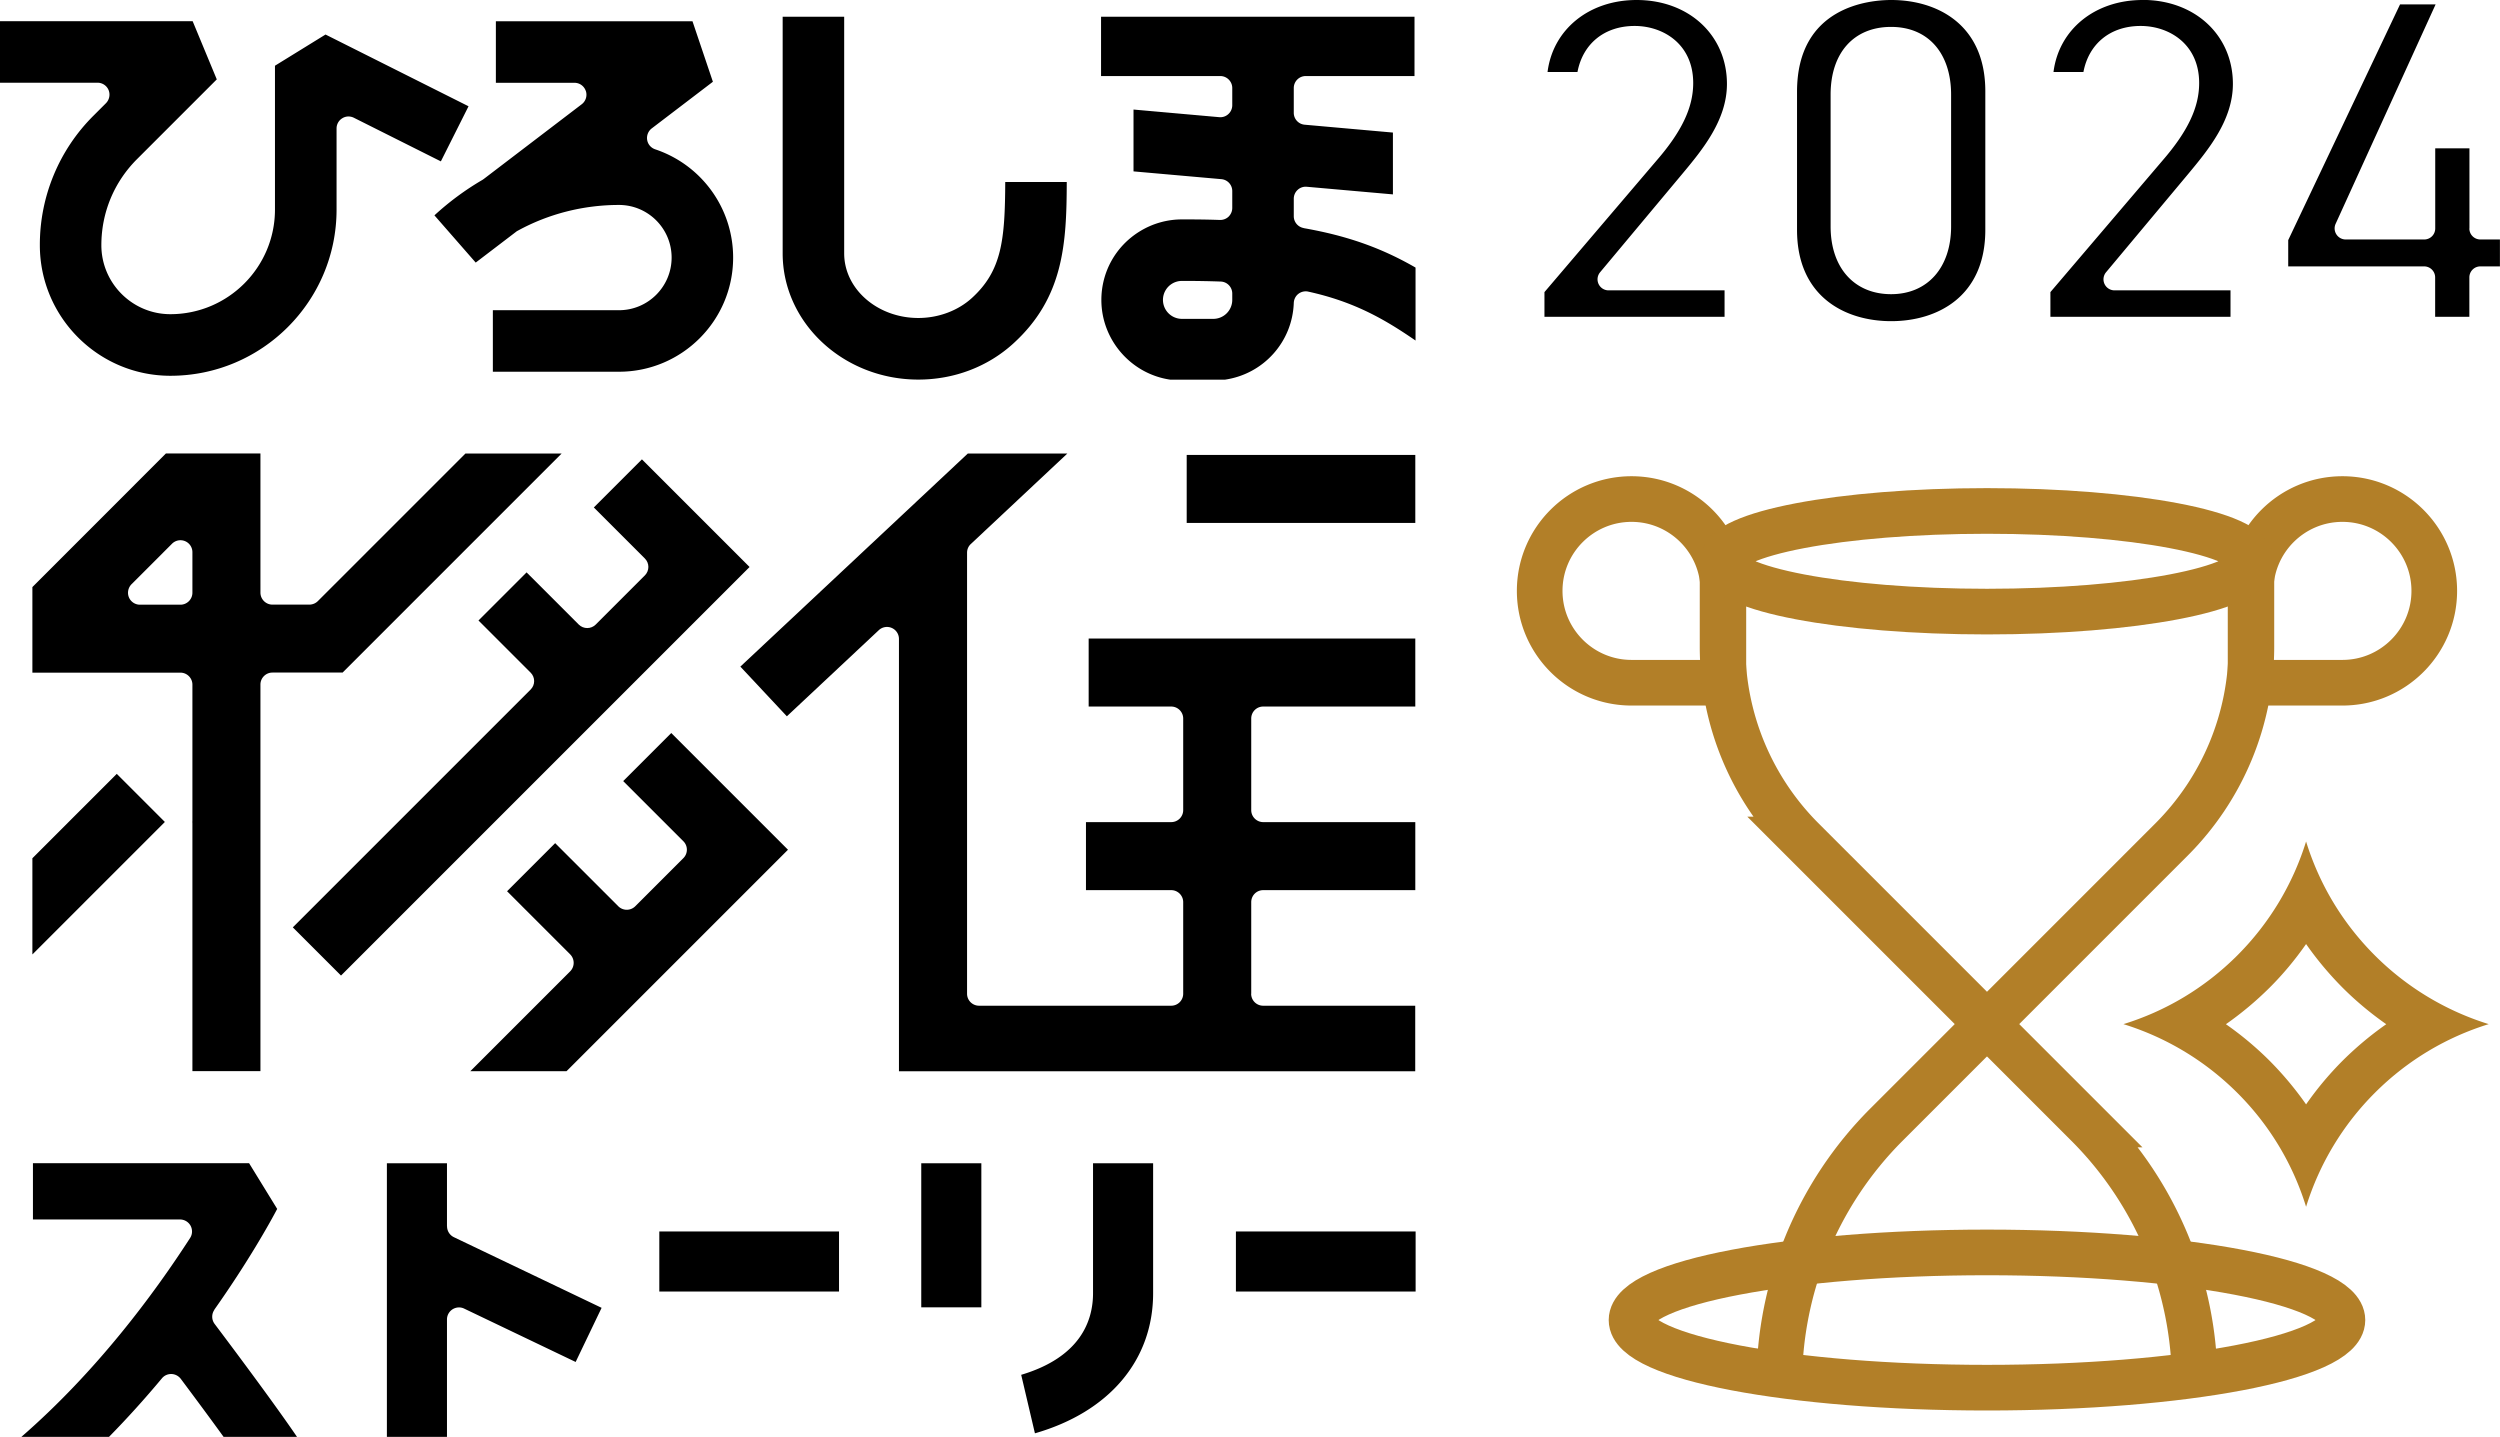
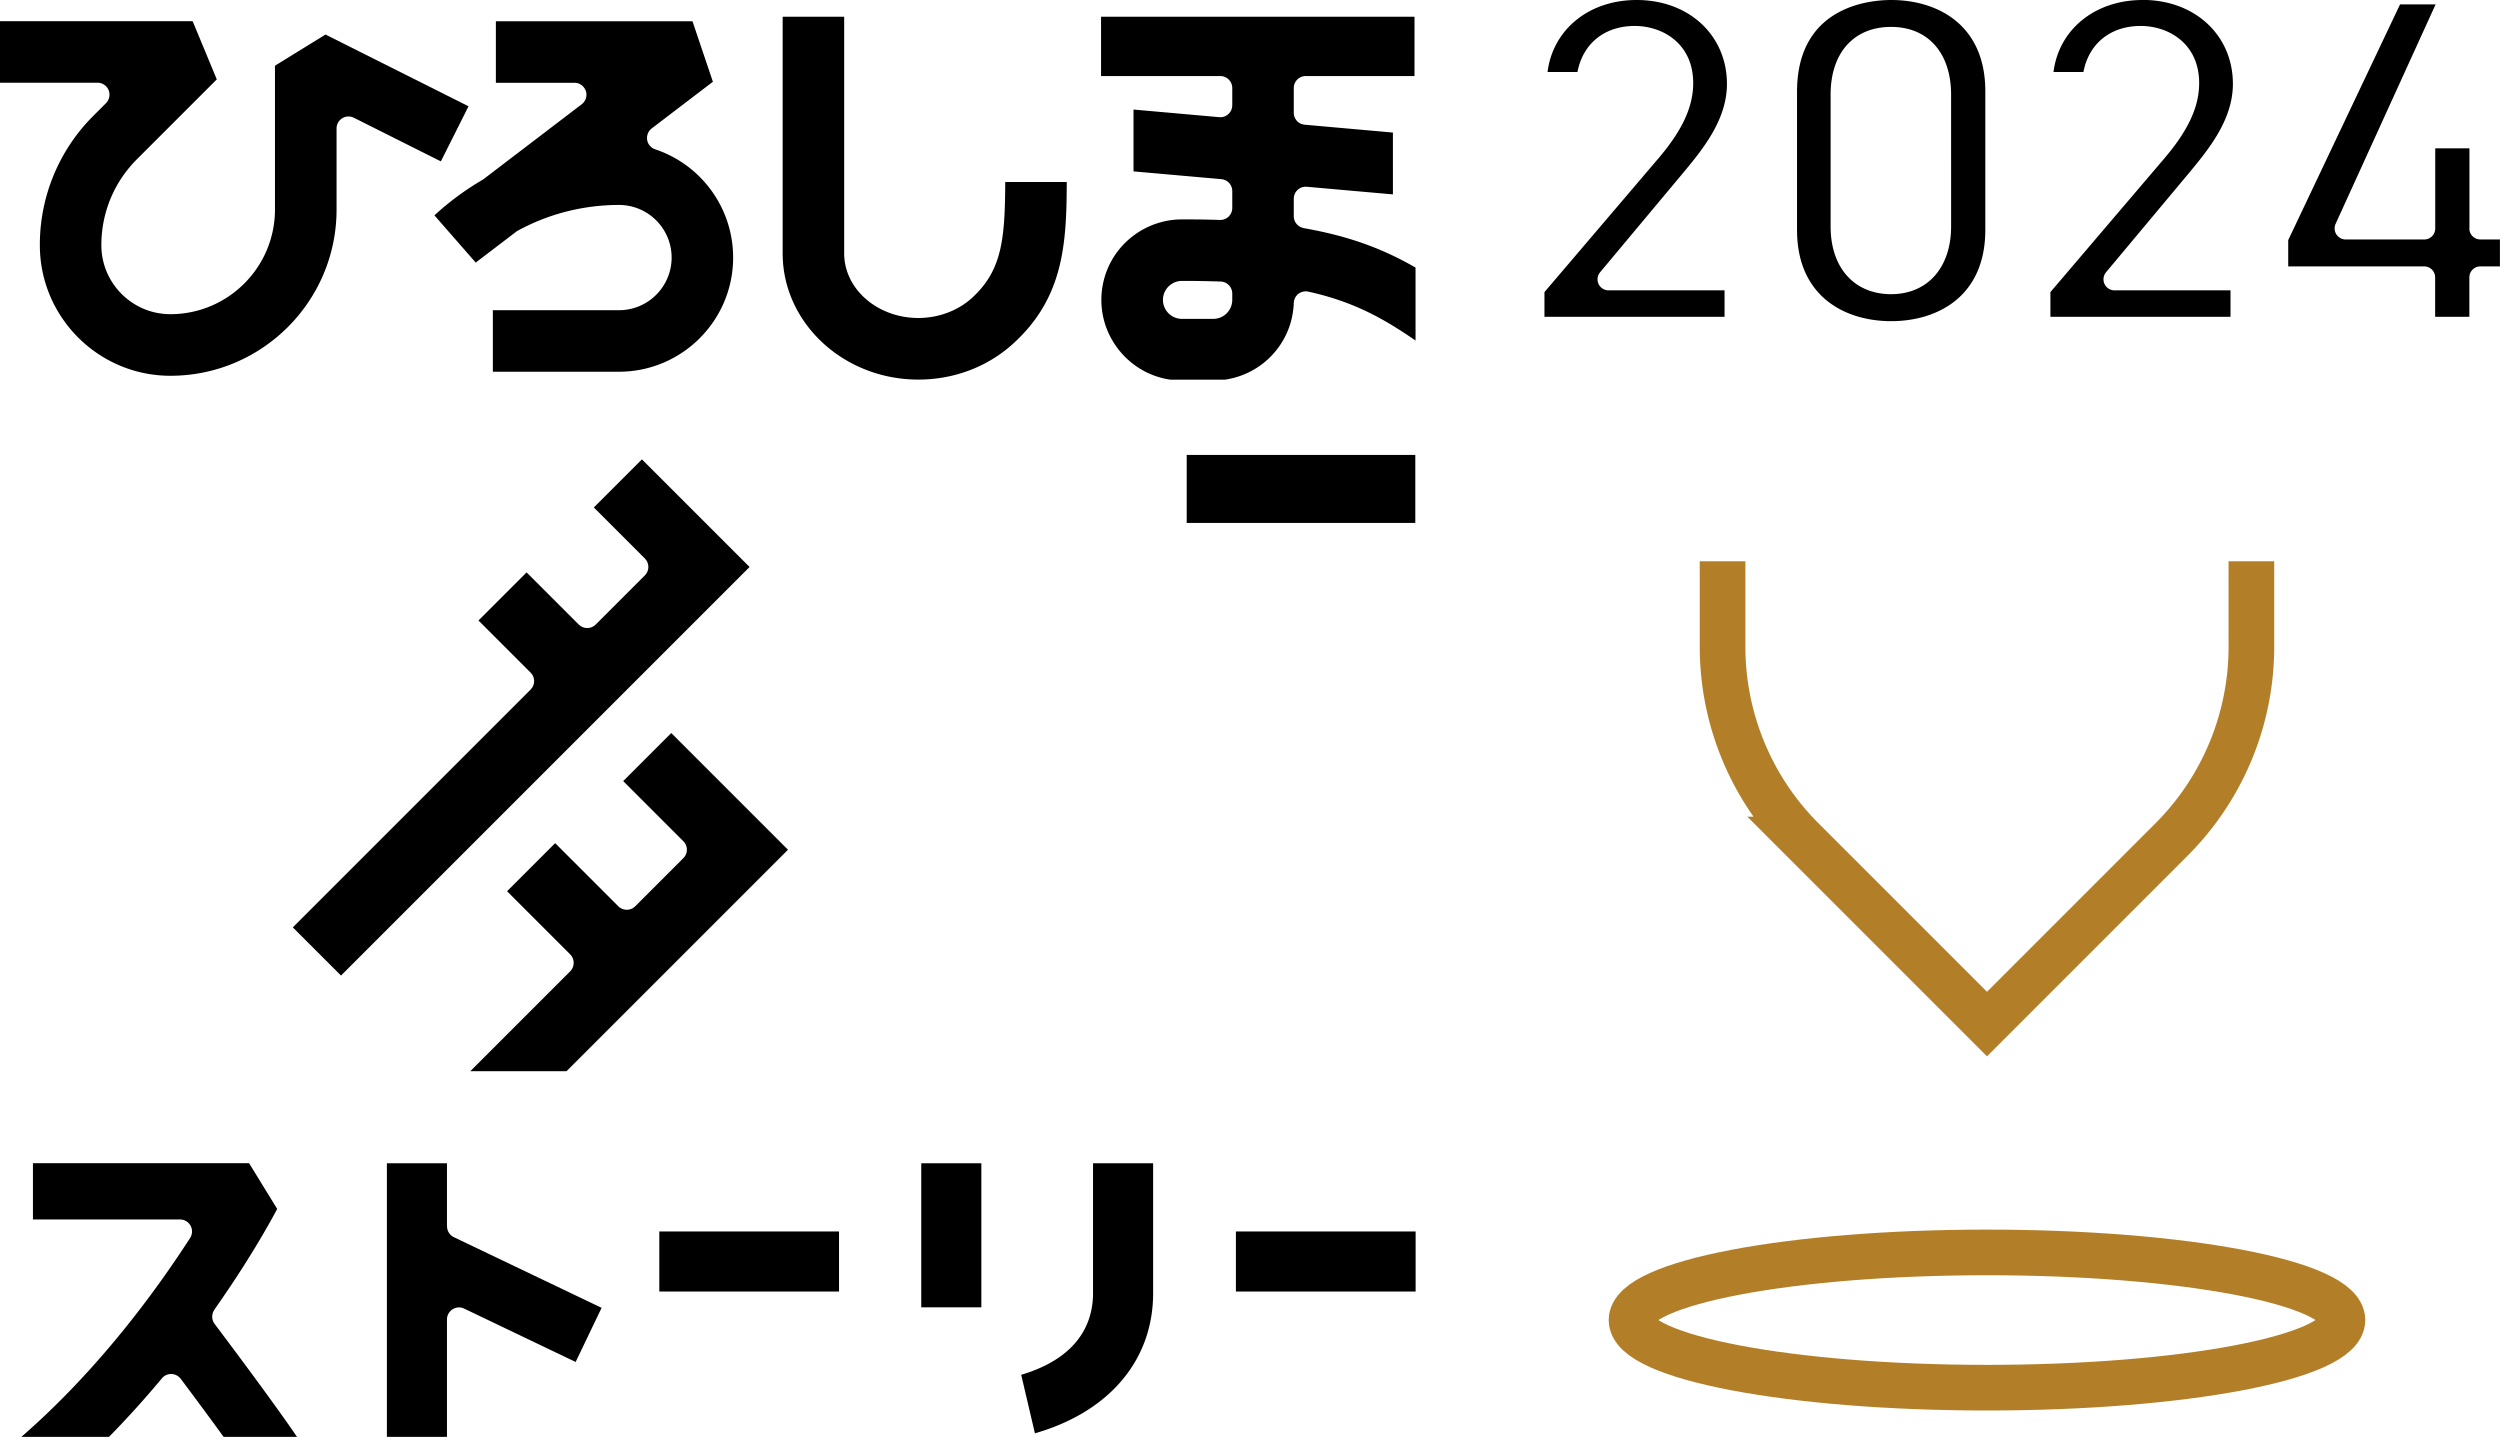
<svg xmlns="http://www.w3.org/2000/svg" id="_レイヤー_2" data-name="レイヤー_2" viewBox="0 0 314.95 181.02">
  <defs>
    <style>.cls-1{fill:#b27f28}.cls-2{fill:none;stroke:#b27f28;stroke-miterlimit:10;stroke-width:5.75px}</style>
  </defs>
  <g id="_レイヤー_1-2" data-name="レイヤー_1">
-     <path class="cls-2" d="M224.15 174.82v-.51c0-12.24 4.86-23.98 13.52-32.64l12.65-12.65 12.65 12.65a46.16 46.16 0 0 1 13.52 32.64v.51M217.11 74.44v11.57h-11.57c-6.39 0-11.57-5.19-11.57-11.57 0-6.39 5.19-11.57 11.57-11.57 6.39 0 11.57 5.19 11.57 11.57ZM295.1 62.87c6.39 0 11.57 5.19 11.57 11.57 0 6.39-5.19 11.57-11.57 11.57h-11.57V74.44c0-6.39 5.19-11.57 11.57-11.57Z" />
    <path class="cls-2" d="M283.63 70.71v10.77c0 9.11-3.62 17.84-10.06 24.28l-23.25 23.25-23.25-23.25a34.33 34.33 0 0 1-10.06-24.28V70.71" />
-     <ellipse class="cls-2" cx="250.32" cy="70.71" rx="33.31" ry="6.34" />
    <ellipse class="cls-2" cx="250.32" cy="166.3" rx="44.78" ry="8.52" />
-     <path class="cls-1" d="M290.52 118.93c1.37 1.96 2.91 3.8 4.6 5.5 1.69 1.69 3.54 3.23 5.5 4.6-1.96 1.37-3.8 2.91-5.5 4.6a41 41 0 0 0-4.6 5.5c-1.37-1.96-2.91-3.8-4.6-5.5a41 41 0 0 0-5.5-4.6c1.96-1.37 3.8-2.91 5.5-4.6s3.23-3.54 4.6-5.5m0-12.92a34.9 34.9 0 0 1-8.66 14.35c-4.16 4.16-9.1 7.04-14.35 8.66 5.25 1.63 10.19 4.51 14.35 8.66s7.04 9.1 8.66 14.35a34.9 34.9 0 0 1 8.66-14.35c4.16-4.16 9.1-7.04 14.35-8.66a34.9 34.9 0 0 1-14.35-8.66c-4.16-4.16-7.04-9.1-8.66-14.35" />
    <path d="m36.9 116.84 6.06 6.06 51.47-51.47-13.56-13.56-6.06 6.06 6.43 6.43c.59.59.59 1.54 0 2.13l-6.19 6.19c-.59.59-1.55.59-2.14 0l-6.57-6.57-6.06 6.06 6.57 6.57c.59.59.59 1.54 0 2.13l-29.96 29.96Z" />
-     <path d="m43.14 84.75 27.61-27.61H58.63L40.04 75.73c-.28.28-.67.44-1.07.44h-4.65c-.83 0-1.51-.68-1.51-1.51V57.13H20.9L4.08 73.96v10.78h18.65c.83 0 1.51.68 1.51 1.51v17.11c0 .06 0 .12-.01.17 0 .06.01.12.01.17v31.24h8.57v-48.7c0-.83.68-1.51 1.51-1.51h8.82Zm-18.9-10.08c0 .83-.68 1.51-1.51 1.51h-5.1c-.61 0-1.16-.37-1.39-.93s-.1-1.21.33-1.65l5.1-5.1a1.505 1.505 0 0 1 2.57 1.06v5.1Z" />
-     <path d="M4.08 108.12v12.12l16.69-16.69-6.06-6.06zM157.63 125.19v-11.54c0-.83.67-1.51 1.51-1.51h19.16v-8.57h-19.16c-.83 0-1.51-.68-1.51-1.51V90.52c0-.83.67-1.51 1.51-1.51h19.16v-8.57h-41.15v8.57h10.4c.83 0 1.51.68 1.51 1.51v11.54c0 .83-.67 1.51-1.51 1.51h-10.74v8.57h10.74c.83 0 1.51.68 1.51 1.51v11.54c0 .83-.67 1.51-1.51 1.51h-24.21c-.83 0-1.51-.67-1.51-1.51V69.63c0-.42.17-.82.48-1.1l12.15-11.39h-12.54L93.27 83.98l5.86 6.26 11.58-10.85a1.509 1.509 0 0 1 2.54 1.1v54.47h65.04v-8.26h-19.16c-.83 0-1.51-.67-1.51-1.51Z" />
    <path d="M149.5 57.31h28.8v8.57h-28.8zM84.57 92.34l-6.06 6.06 7.58 7.58c.59.59.59 1.54 0 2.13l-6.06 6.06c-.59.59-1.55.59-2.14 0l-7.95-7.95-6.06 6.06 7.95 7.95a1.52 1.52 0 0 1 0 2.14l-12.58 12.58h12.12l27.9-27.9-14.71-14.71ZM59.01 13.38l-18-9.03-6.37 3.93V26.4c0 7.27-5.91 13.18-13.18 13.18-4.79 0-8.69-3.9-8.69-8.69 0-4.09 1.59-7.94 4.49-10.84L27.31 10l-3.04-7.33H0v7.75h12.29c.61 0 1.16.37 1.39.93s.1 1.21-.33 1.65l-1.57 1.57a22.94 22.94 0 0 0-6.76 16.32c0 9.07 7.38 16.45 16.45 16.45 11.54 0 20.93-9.39 20.93-20.93V16.18c0-.52.27-1.01.72-1.28.44-.28 1-.3 1.47-.06l10.95 5.49 3.48-6.93ZM73.8 11.45c.21.61 0 1.29-.51 1.68l-12.35 9.42s-.1.07-.16.11a35 35 0 0 0-6.05 4.47l5.2 5.95 5.1-3.89a.8.8 0 0 1 .19-.12c3.87-2.13 8.29-3.25 12.76-3.25 3.66 0 6.63 2.97 6.63 6.63s-2.97 6.63-6.63 6.63H62.09v7.75h15.89c7.93 0 14.38-6.45 14.38-14.38 0-6.19-3.95-11.67-9.82-13.64-.53-.18-.92-.63-1.01-1.18s.13-1.11.57-1.45l7.71-5.88-2.57-7.62H62.47v7.75h9.9c.65 0 1.22.41 1.43 1.03ZM126.64 22.93c-.03 7.31-.43 11.18-4.21 14.62-1.76 1.6-4.21 2.51-6.74 2.51-5.15 0-9.34-3.65-9.34-8.14V2.11H98.6v29.81c0 8.76 7.67 15.9 17.09 15.9 4.5 0 8.74-1.61 11.95-4.53 6.35-5.77 6.73-12.56 6.75-20.36h-7.76ZM164.24 28.73c-.72-.13-1.25-.75-1.25-1.49v-2.21c0-.42.18-.83.49-1.11.31-.29.73-.43 1.15-.39l10.85.96V16.7l-11.12-.99c-.78-.07-1.37-.72-1.37-1.5v-3.12c0-.83.67-1.51 1.51-1.51h13.7V2.11h-39.49v7.47h15.02c.83 0 1.51.68 1.51 1.51v2.17c0 .42-.18.83-.49 1.11-.31.29-.73.43-1.15.39l-10.8-.96v7.79l11.07.98c.78.07 1.37.72 1.37 1.5v2.13c0 .41-.17.8-.46 1.09-.29.28-.68.43-1.1.42-1.39-.05-2.86-.07-4.37-.07h-.41c-1.89 0-3.74.53-5.35 1.53-3.01 1.87-4.8 5.1-4.8 8.62 0 5.02 3.73 9.32 8.68 10.04h6.89c4.86-.71 8.5-4.76 8.67-9.67.02-.45.23-.87.58-1.14s.81-.38 1.25-.28c5.86 1.29 9.67 3.52 13.51 6.16v-9.19c-3.54-2.04-6.99-3.39-11.05-4.35-.99-.23-2.01-.44-3.04-.62Zm-9 9.05a2.39 2.39 0 0 1-2.39 2.39h-3.95a2.39 2.39 0 1 1 0-4.78h.41c1.58 0 3.09.03 4.48.08.81.03 1.45.7 1.45 1.51v.81ZM26.99 165.01c4.27-6.05 6.96-10.87 7.93-12.71l-3.54-5.76H4.15v7.09h18.53c.55 0 1.06.3 1.33.79.26.49.24 1.08-.06 1.54-4.55 7.05-11.77 16.81-21.26 25.06h11.04c2.27-2.31 4.51-4.79 6.67-7.38.29-.35.72-.55 1.2-.54.46.01.89.24 1.17.6 2.1 2.81 3.92 5.27 5.4 7.32h9.25c-2.1-3.08-5.69-8-10.38-14.23-.39-.52-.41-1.24-.03-1.78ZM56.31 154.48v-7.93h-7.57v34.48h7.57v-14.81c0-.52.27-1 .71-1.28.44-.27.99-.31 1.46-.08l14.04 6.72 3.27-6.82-18.61-8.9c-.52-.25-.86-.78-.86-1.36ZM83.06 155.14h22.64v7.57H83.06zM155.7 155.14h22.64v7.57H155.7zM116.06 146.55h7.57v18.15h-7.57zM128.65 173.2l1.73 7.37c9.35-2.69 14.89-9.2 14.89-17.65v-16.37h-7.57v16.37c0 3.52-1.62 8.06-9.05 10.28M206.19 0c-6.04 0-10.56 3.74-11.23 9.07h3.77c.68-3.57 3.4-5.8 7.21-5.8 3.55 0 7.37 2.25 7.37 7.19 0 3.06-1.42 6.08-4.61 9.76L194.57 36.8v3.11h22.69v-3.33h-14.61a1.39 1.39 0 0 1-1.07-2.28l10.31-12.34c2.53-3.03 5.67-6.8 5.67-11.38 0-6.13-4.78-10.58-11.38-10.58ZM238.25 0c-2.78 0-11.86.83-11.86 11.56v17.4c0 8.48 6.13 11.5 11.86 11.5s11.86-3.02 11.86-11.5V11.5c0-8.48-6.13-11.5-11.86-11.5m7.55 28.53c0 5.18-2.97 8.53-7.56 8.53s-7.62-3.27-7.62-8.53V11.92c0-5.26 2.92-8.53 7.62-8.53s7.56 3.35 7.56 8.53zM269.93 0c-6.04 0-10.56 3.74-11.23 9.07h3.77c.68-3.57 3.4-5.8 7.21-5.8 3.55 0 7.37 2.25 7.37 7.19 0 3.06-1.42 6.07-4.61 9.76L258.31 36.8v3.11H281v-3.33h-14.61a1.39 1.39 0 0 1-1.07-2.28l10.32-12.35c2.52-3.03 5.66-6.8 5.66-11.38 0-6.13-4.78-10.58-11.38-10.58ZM311.1 28.78V18.69h-4.31v10.09c0 .77-.62 1.39-1.39 1.39h-9.89a1.397 1.397 0 0 1-1.27-1.97L306.84.55h-4.48l-14.09 29.7v3.31h17.12c.77 0 1.39.62 1.39 1.39v4.96h4.31v-4.96c0-.77.62-1.39 1.39-1.39h2.46v-3.39h-2.46c-.77 0-1.39-.62-1.39-1.39Z" />
  </g>
</svg>